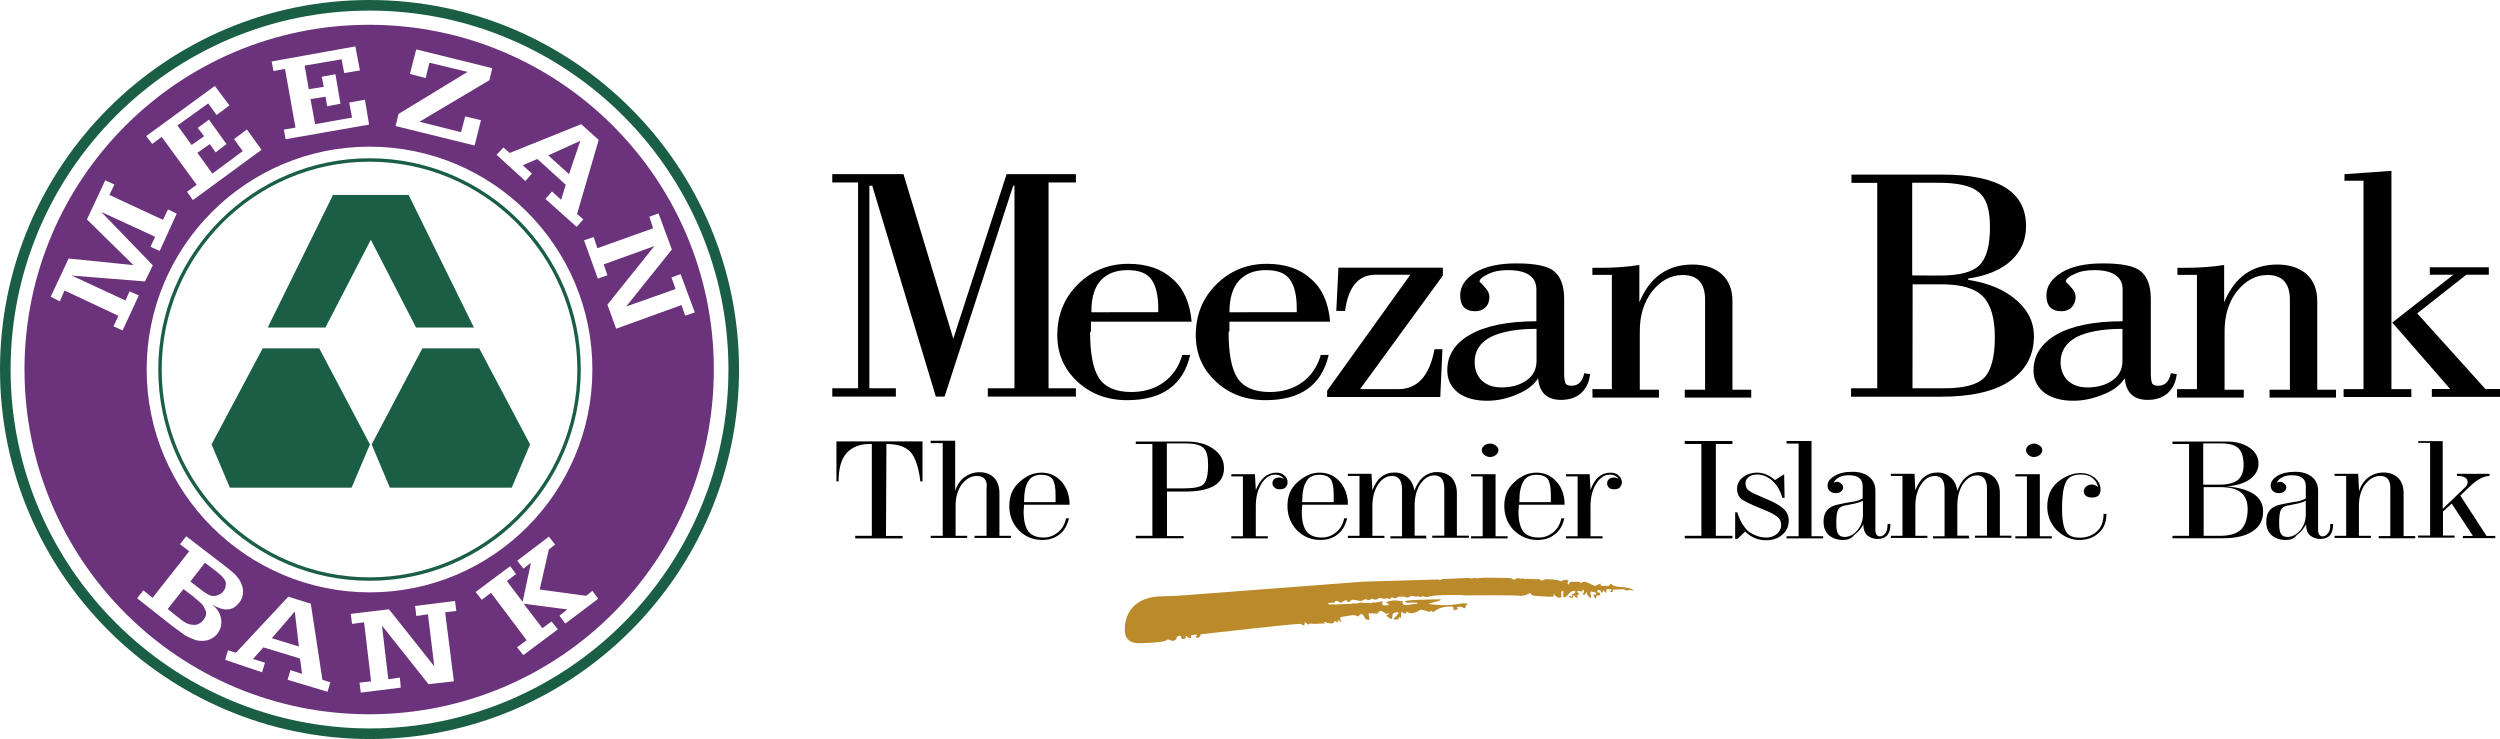
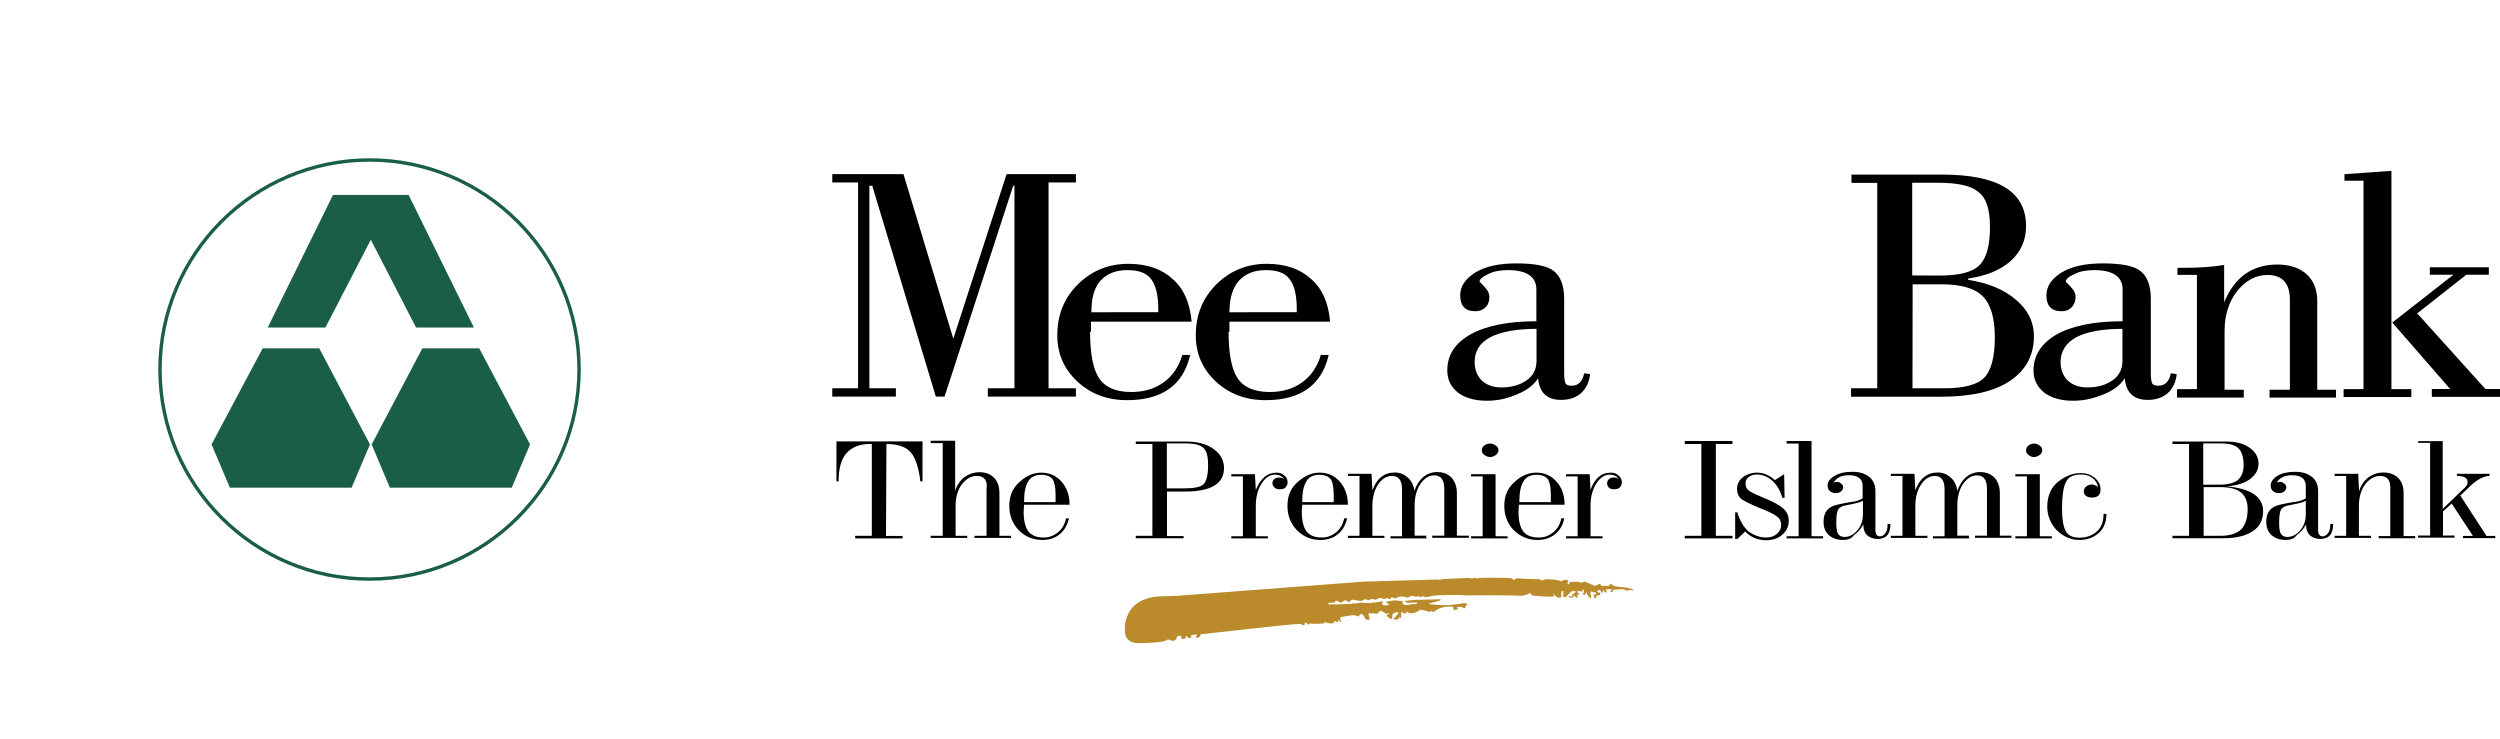
<svg xmlns="http://www.w3.org/2000/svg" version="1.1" id="Layer_1" x="0px" y="0px" viewBox="0 0 174.55 51.6" style="enable-background:new 0 0 174.55 51.6;" xml:space="preserve">
  <style type="text/css">
	.st0{fill:#EE3924;}
	.st1{fill:#3AB54E;}
	.st2{fill:#010202;}
	.st3{fill-rule:evenodd;clip-rule:evenodd;fill:#BB8A2A;}
	.st4{fill-rule:evenodd;clip-rule:evenodd;}
	.st5{fill-rule:evenodd;clip-rule:evenodd;fill:#6B337B;}
	.st6{fill:#1A5F45;}
	.st7{fill-rule:evenodd;clip-rule:evenodd;fill:#1A5F45;}
	.st8{fill:#F79B25;}
	.st9{fill:#14469B;}
	.st10{fill-rule:evenodd;clip-rule:evenodd;fill:#BF2A77;}
	.st11{fill:#939393;}
	.st12{fill-rule:evenodd;clip-rule:evenodd;fill:#9E1D64;}
	.st13{fill-rule:evenodd;clip-rule:evenodd;fill:#DD3A93;}
	.st14{fill:#BF2A77;}
</style>
  <g>
    <path class="st3" d="M102.59,40.35c0.12,0.06,0.12,0.06,0.32,0c0.17-0.03,0.03,0.09,0.46,0c0.17-0.03,1.63,0,1.83,0   c0.06,0,0.44,0,0.49,0.15l0.2-0.12c0.09,0,0.12,0,0.23,0c0.06,0.06,0.17,0,0.23,0c0.06,0.06,0.2,0.06,0.23,0.03   c0.44,0.03,0.78,0.03,0.9,0.03c0.17,0-0.03,0.09,0.15,0.09s0.15-0.09,0.35-0.09c0.2,0,0.7,0.03,0.87,0.09c0,0,0.23,0.12,0.23,0   l0.29-0.06l0.15,0.09c-0.06,0.12-0.15,0.17,0.03,0.26c-0.03-0.03,0.06-0.12,0.06-0.2h0.64l0.15,0.09c0.06-0.03,0.03-0.09,0.23-0.09   c0.17,0,0.46,0.2,0.73,0.29c0.06-0.03,0.2-0.09,0.38-0.17c0.03,0.06,0,0.15,0.09,0.17h0.49c0.06-0.03,0.06-0.12,0.17-0.17   c0.2,0.38,1.05,0.12,1.57,0.46c0.06,0.09-0.32-0.09-0.41,0.03c-0.06,0.06-0.17-0.09-0.35-0.09s-0.41,0.03-0.67,0.03   c-0.06,0,0.06,0.2-0.17,0.17c-0.12-0.09,0.15-0.12,0.03-0.2c-0.06-0.03-0.26,0.03-0.32,0c-0.06,0,0.03,0.23-0.03,0.23   c-0.2,0-0.09-0.17-0.17-0.15c-0.09,0-0.03,0.09-0.09,0.15c-0.17,0.06,0-0.2-0.29-0.17c-0.06,0-0.12,0.12,0,0.17   c0.23-0.03,0.15,0.2,0.06,0.2c-0.29-0.03-0.15,0.2-0.26,0.2c-0.15-0.03-0.03-0.15-0.15-0.23c0-0.09,0.12,0,0.2-0.03v-0.12   c-0.03,0-0.26-0.09-0.38-0.09c-0.06,0.12,0.06,0.35,0.03,0.49c-0.15-0.12-0.32-0.26-0.29-0.44c-0.15,0.03-0.03,0.2-0.26,0.17   c-0.15-0.03,0.2-0.17,0-0.35c-0.17-0.03,0,0.06-0.03,0.12c-0.12,0-0.23,0-0.29-0.03c0,0-0.09-0.06-0.09,0.06   c0,0.12,0.12,0.03,0.12,0.15c0,0.06-0.09,0.03-0.12,0.09c-0.03,0.06,0.09,0.2-0.06,0.17c-0.12-0.06-0.15-0.15-0.17-0.17   c-0.12,0,0.06,0.2-0.2,0.17c-0.09,0-0.12-0.03-0.17-0.09c-0.03-0.03,0-0.06,0.2,0c0.12,0,0-0.12,0.03-0.15   c0.09-0.03,0.17-0.06,0.23-0.12c-0.06-0.03,0.09-0.09-0.09-0.12c-0.32,0-0.44,0.44-0.67,0.46c-0.17-0.03-0.03-0.35-0.09-0.46   c-0.2-0.03-0.12,0.29-0.12,0.44c-0.15,0.06-0.23,0.06-0.29,0c-0.09-0.03-0.23-0.17-0.26-0.26c-0.03,0.03,0.03,0.2,0.03,0.2   c-0.17,0.06-0.55,0.03-1.31-0.03c-0.44-0.03-0.2-0.15-0.38-0.2c-0.03,0.06-0.41,0.2-0.58,0.2s-0.38-0.06-3.89-0.03   c-0.17,0-0.32-0.03-0.52-0.03c-1.31,0-1.48,0.03-1.8,0.06c-0.12,0-0.26,0.09-0.46,0.09c-0.09,0-0.12-0.06-0.23-0.06   c-0.03,0-0.12,0.06-0.15,0.06c-0.06,0-0.09-0.06-0.15-0.06c-0.06,0-0.09,0.03-0.15,0.03c-0.09,0-0.2-0.06-0.32-0.06   c-0.09,0-0.15,0.12-0.32,0.12s-0.06-0.06-0.23-0.06c-0.15,0-0.26,0-0.35,0c-0.06,0-0.15,0.12-0.23,0.12   c-0.03,0-0.23-0.09-0.29-0.06c-0.09,0.03,0,0.06-0.12,0.12l-0.17-0.09c-0.03,0.03-0.06,0.06-0.23,0.06s-0.06-0.06-0.26-0.06   c-0.17,0-0.17,0.12-0.35,0.12s0-0.06-0.2-0.06c-0.12,0-0.17,0.09-0.23,0.09c-0.12,0-0.23-0.09-0.29-0.06   c-0.06,0.03-0.12,0.09-0.29,0.12c-0.09,0-0.41-0.09-0.58-0.09c-0.09,0-0.2,0.17-0.23,0.17c-0.17,0-0.06-0.12-0.26-0.12   c-0.17,0-0.15,0.15-0.32,0.15s-0.12-0.12-0.32-0.12c-0.09,0-0.06,0.09-0.12,0.12c-0.06,0.03-0.38,0-0.44,0.03   c-0.03,0.03,0.06,0.06,0.03,0.09c0.03,0.03,0.23,0,0.44,0c0.03,0,0.03,0.03,0.06,0.03s0.09-0.03,0.12-0.03c0.09,0,0.17,0,0.2,0   l0.64-0.03h0.15l0.06-0.03h0.29c0,0,0.29-0.06,0.32-0.06c0,0,0.09,0.03,0.26,0.03c0.12,0,0.23,0,0.35,0c0,0,0.06,0.03,0.09,0.03   c0.03,0,0-0.03,0.03-0.06c0.15,0,0.29,0,0.44-0.03c0.23-0.06,0.35-0.06,0.35-0.03c-0.09,0.12-0.09,0.17,0,0.23   c0,0-0.03,0.03,0.17,0.03c0.17,0,0.2-0.03,0.26-0.06c-0.06-0.03-0.15-0.12-0.23-0.17c0.17-0.06,0.44-0.12,0.64-0.12   c0.17,0,0.38,0.06,0.55,0.06c-0.12,0.26,0.15,0.26,0.29,0.26c0.17,0,0.35-0.09,0.61-0.06c0.06-0.03,0.12-0.06,0.12-0.09   c-0.15-0.03-0.26-0.03-0.73,0c-0.03-0.06-0.09-0.03-0.17-0.12c0.26-0.06,0.55-0.06,0.84-0.09l1.36-0.03c0.35-0.03,0.41,0,0.23,0.09   c-0.17,0.06-0.41,0.12-0.58,0.15c-0.23,0.06-0.17,0.12,0.2,0.12c0.61,0.06,1.07,0.06,1.39,0c0.17,0,0.55-0.09,0.75-0.09   c0.17,0,0.15,0.06,0.23,0.06c-0.26,0.09-0.12,0.32-0.23,0.29c-0.12-0.06-0.26-0.09-0.29-0.12c-0.06,0.03-0.15,0.03-0.26,0.03   c0,0.03,0.09,0.12,0.09,0.17c-0.09,0-0.15,0-0.26,0.06c-0.12-0.06,0-0.26-0.17-0.26c-0.58,0-0.93,0.09-1.28,0.38   c-0.09,0-0.12-0.06-0.17-0.09l-0.15,0.09c-0.17-0.09-0.38-0.12-0.58-0.17c-0.06,0.03-0.35,0.26-0.67,0.26   c-0.17,0-0.26-0.09-0.29-0.12c-0.15,0,0.06,0.12-0.06,0.12c-0.29,0.06-0.23-0.17-0.32-0.09c-0.06,0.12,0.03,0.29-0.09,0.46   c-0.03-0.06-0.03-0.09-0.06-0.12c-0.06,0.03-0.03,0.12-0.06,0.17c-0.23,0.03-0.35,0.03-0.35-0.06c0.23-0.12,0.26-0.32,0.38-0.38   l-0.12-0.06c-0.55,0.09-0.2,0.29-0.41,0.49c-0.17-0.06-0.17-0.15-0.35-0.23c0-0.06,0.15-0.06,0.17-0.15v-0.06   c0,0-0.09,0.03-0.12,0.09c-0.12-0.06-0.46-0.32-0.52-0.2c-0.06,0.03-0.12,0.12-0.15,0.17c-0.09,0-0.17-0.03-0.58-0.03   c-0.12,0,0.12,0.49,0,0.46c-0.46,0-0.2-0.29-0.55-0.41c-0.06,0-0.12,0.06-0.2,0.17c-0.09,0-0.17-0.09-0.35-0.09   s-0.55,0.09-0.81,0.12c-0.26,0,0.03,0.41-0.03,0.38c-0.12-0.06-0.12-0.12-0.23-0.17c-0.06,0.03,0.03,0.12,0.03,0.17   c-0.09,0-0.2-0.06-0.26-0.09c-0.06,0.03-0.03,0.17-0.23,0.17c-0.17,0-0.41-0.06-0.46-0.12c-0.03,0.03-0.03,0.06-0.03,0.12   c-0.32,0-0.7,0.06-0.99,0l-0.17,0.09c-0.03-0.06-0.06-0.12-0.2-0.17c-0.06,0.03,0.06,0.2-0.12,0.2c-0.17,0-0.03-0.09-0.23-0.09   c-0.61,0-6.07,0.64-6.97,0.73c0,0,0.12,0.09-0.09,0.2c-0.09,0.09-0.26,0.03-0.2-0.06c0.15-0.09,0.06-0.15-0.09-0.12   c-0.49,0.06-0.15,0.2-0.26,0.23c-0.26,0.03-0.29-0.15-0.35-0.15c-0.09,0.09,0.15,0.2-0.26,0.23c-0.09-0.06-0.06-0.2-0.12-0.23   c-0.2,0-0.29,0.06-0.29,0.23c-0.09,0.06-0.09,0.12-0.26,0.12c-0.17,0-0.17-0.09-0.35-0.09c0,0-0.09,0.12-0.52,0.17   c-0.46,0.06-1.28,0.09-1.45,0.09c-1.05,0-1.02-0.75-1.02-1.02c0-0.73,0.38-2.26,2.7-2.26l0.96-0.03l13.01-0.99l5.17-0.15l0.17,0.03   l0.2-0.06L102.59,40.35z" />
    <path class="st4" d="M90.54,21.79v-0.23c0-0.96-0.17-1.63-0.49-2.06c-0.32-0.44-0.87-0.64-1.65-0.64c-0.81,0-1.42,0.23-1.89,0.73   c-0.44,0.49-0.67,1.22-0.67,2.21H90.54z M85.78,23.16c0,1.51,0.2,2.58,0.61,3.22c0.41,0.64,1.16,0.99,2.26,0.99   c0.9,0,1.65-0.23,2.26-0.67c0.64-0.46,1.07-1.1,1.31-1.92h0.55c-0.49,2.12-1.97,3.16-4.41,3.16c-1.39,0-2.55-0.44-3.48-1.31   s-1.39-1.95-1.39-3.22c0-1.39,0.46-2.58,1.42-3.54s2.15-1.45,3.54-1.45c1.28,0,2.32,0.35,3.08,1.05c0.78,0.67,1.22,1.65,1.34,2.99   h-7.03v0.7H85.78z" />
    <path class="st4" d="M103.81,27.98c-0.84,0-1.54-0.2-2.03-0.58c-0.49-0.41-0.73-0.9-0.73-1.54c0-1.05,0.52-1.89,1.6-2.5   c1.07-0.61,2.64-0.93,4.62-0.93V20.2c0-0.87-0.67-1.34-1.97-1.34c-0.58,0-1.05,0.09-1.42,0.29c-0.38,0.17-0.58,0.35-0.58,0.52   c0.17,0.15,0.32,0.32,0.46,0.49c0.15,0.17,0.23,0.38,0.23,0.58c0,0.29-0.09,0.55-0.29,0.73c-0.17,0.17-0.41,0.26-0.7,0.26   c-0.7,0-1.05-0.38-1.05-1.1c0-0.64,0.35-1.16,1.05-1.6c0.73-0.44,1.68-0.64,2.87-0.64c1.28,0,2.18,0.17,2.64,0.55   c0.46,0.38,0.7,1.02,0.7,1.95v5.17c0,0.32,0.03,0.55,0.09,0.7c0.06,0.12,0.2,0.17,0.44,0.17c0.46,0,0.75-0.29,0.87-0.87l0.41,0.06   c-0.06,0.55-0.26,0.99-0.64,1.34c-0.38,0.32-0.84,0.46-1.39,0.46c-0.96,0-1.51-0.49-1.6-1.51c-0.29,0.46-0.78,0.84-1.42,1.1   C105.26,27.83,104.56,27.98,103.81,27.98 M102.96,25.28c0,0.52,0.17,0.96,0.49,1.28c0.35,0.32,0.78,0.49,1.39,0.49   c0.7,0,1.28-0.17,1.74-0.49c0.46-0.32,0.7-0.78,0.7-1.36v-2.24c-1.39,0-2.47,0.2-3.22,0.58C103.31,23.94,102.96,24.52,102.96,25.28   " />
    <polygon class="st4" points="58.11,27.11 59.91,27.11 59.91,12.74 58.11,12.74 58.11,12.16 63.08,12.16 66.56,23.65 70.28,12.16    75.12,12.16 75.12,12.74 73.21,12.74 73.21,27.11 75.12,27.11 75.12,27.69 68.97,27.69 68.97,27.11 70.83,27.11 70.83,12.97    70.74,12.97 65.95,27.69 65.34,27.69 60.9,12.97 60.7,12.97 60.7,27.11 62.55,27.11 62.55,27.69 58.11,27.69  " />
    <path class="st4" d="M80.87,21.79v-0.23c0-0.96-0.17-1.63-0.49-2.06c-0.32-0.44-0.87-0.64-1.65-0.64c-0.81,0-1.42,0.23-1.89,0.73   c-0.44,0.49-0.64,1.22-0.64,2.21H80.87z M76.11,23.16c0,1.51,0.2,2.58,0.61,3.22s1.16,0.99,2.26,0.99c0.9,0,1.65-0.23,2.26-0.67   c0.64-0.46,1.07-1.1,1.31-1.92h0.55c-0.49,2.12-1.97,3.16-4.41,3.16c-1.39,0-2.55-0.44-3.48-1.31s-1.39-1.95-1.39-3.22   c0-1.39,0.46-2.58,1.42-3.54s2.15-1.45,3.54-1.45c1.28,0,2.32,0.35,3.08,1.05c0.78,0.67,1.22,1.65,1.34,2.99h-7.03v0.7H76.11z" />
-     <path class="st4" d="M92.66,27.28l5.81-8.1h-2.41c-1.22,0-1.92,0.84-2.15,2.53H93.3l0.15-3.02h7.29v0.55l-5.78,7.93h2.67   c1.34,0,2.18-0.93,2.53-2.79h0.55l-0.15,3.34h-7.9V27.28L92.66,27.28z" />
-     <path class="st4" d="M111.18,27.17h1.36v-7.98h-1.36v-0.49h0.46c1.02,0,1.95-0.06,2.82-0.2v2.61c0.73-1.77,1.97-2.64,3.72-2.64   c0.84,0,1.54,0.23,2.03,0.67c0.49,0.44,0.75,1.07,0.75,1.86v6.21h1.31v0.55h-4.64v-0.55h1.42v-6.27c0-1.16-0.52-1.74-1.57-1.74   c-0.81,0-1.51,0.38-2.12,1.13c-0.58,0.75-0.87,1.68-0.87,2.79v4.09h1.34v0.55h-4.64L111.18,27.17L111.18,27.17z" />
    <path class="st4" d="M129.27,27.11h1.8V12.77h-1.8v-0.58h6.33c3.92,0,5.86,1.19,5.86,3.6c0,0.96-0.35,1.77-1.05,2.41   c-0.7,0.64-1.68,1.05-2.99,1.25v0.09c1.45,0.23,2.55,0.7,3.37,1.42c0.81,0.7,1.22,1.54,1.22,2.5c0,1.34-0.55,2.38-1.68,3.14   c-1.13,0.75-2.73,1.1-4.85,1.1h-6.24v-0.58H129.27z M135.39,19.24c1.39,0,2.32-0.23,2.82-0.73s0.73-1.39,0.73-2.67   c0-1.22-0.26-2.03-0.81-2.44c-0.52-0.44-1.45-0.64-2.85-0.64h-1.77v6.47L135.39,19.24L135.39,19.24z M133.53,27.11h2.18   c1.39,0,2.32-0.23,2.82-0.73c0.49-0.49,0.75-1.45,0.75-2.82c0-1.36-0.29-2.32-0.84-2.87c-0.58-0.58-1.54-0.84-2.93-0.84h-1.97   L133.53,27.11L133.53,27.11z" />
    <path class="st4" d="M144.74,27.98c-0.84,0-1.54-0.2-2.03-0.58c-0.49-0.41-0.73-0.9-0.73-1.54c0-1.05,0.55-1.89,1.6-2.5   c1.07-0.61,2.64-0.93,4.62-0.93V20.2c0-0.87-0.67-1.34-1.97-1.34c-0.58,0-1.05,0.09-1.42,0.29c-0.38,0.17-0.58,0.35-0.58,0.52   c0.17,0.15,0.32,0.32,0.46,0.49c0.15,0.17,0.23,0.38,0.23,0.58c0,0.29-0.12,0.55-0.29,0.73c-0.17,0.17-0.41,0.26-0.7,0.26   c-0.7,0-1.05-0.38-1.05-1.1c0-0.64,0.35-1.16,1.05-1.6c0.73-0.44,1.68-0.64,2.9-0.64c1.28,0,2.18,0.17,2.64,0.55   c0.46,0.38,0.7,1.02,0.7,1.95v5.17c0,0.32,0.03,0.55,0.09,0.7c0.06,0.12,0.2,0.17,0.44,0.17c0.46,0,0.75-0.29,0.87-0.87l0.41,0.06   c-0.06,0.55-0.26,0.99-0.64,1.34c-0.38,0.32-0.84,0.46-1.39,0.46c-0.96,0-1.51-0.49-1.6-1.51c-0.29,0.46-0.78,0.84-1.42,1.1   C146.16,27.83,145.49,27.98,144.74,27.98 M143.87,25.28c0,0.52,0.17,0.96,0.49,1.28c0.35,0.32,0.78,0.49,1.39,0.49   c0.7,0,1.28-0.17,1.74-0.49c0.46-0.32,0.7-0.78,0.7-1.36v-2.24c-1.39,0-2.47,0.2-3.22,0.58C144.25,23.94,143.87,24.52,143.87,25.28   " />
    <path class="st4" d="M152.03,27.17h1.36v-7.98h-1.36v-0.49h0.44c1.02,0,1.97-0.06,2.82-0.2v2.61c0.73-1.77,1.97-2.64,3.72-2.64   c0.84,0,1.54,0.23,2.03,0.67c0.49,0.44,0.75,1.07,0.75,1.86v6.21h1.31v0.55h-4.64v-0.55h1.42v-6.27c0-1.16-0.52-1.74-1.57-1.74   c-0.81,0-1.51,0.38-2.12,1.13c-0.58,0.75-0.87,1.68-0.87,2.79v4.09h1.34v0.55H152v-0.58H152.03z" />
    <path class="st4" d="M165,12.62h-1.31v-0.46l3.28-0.23v15.24h1.39v0.55h-4.73v-0.55h1.39V12.62H165z M171.3,19.18h-1.65v-0.52h4.12   v0.52h-1.57l-3.43,2.7l4.76,5.28h1.02v0.55h-4.76v-0.55h1.28l-4.04-4.64L171.3,19.18z" />
    <path class="st4" d="M74.63,36.22c-0.12,0.46-0.32,0.84-0.67,1.1c-0.32,0.26-0.73,0.38-1.19,0.38c-0.64,0-1.19-0.23-1.63-0.67   c-0.44-0.46-0.67-1.02-0.67-1.71c0-0.7,0.23-1.25,0.73-1.68C71.67,33.2,72.19,33,72.71,33c0.55,0,1.02,0.2,1.39,0.61   s0.58,0.96,0.58,1.63H71.5l-0.03,0.49c0,0.64,0.12,1.07,0.32,1.36c0.23,0.29,0.58,0.44,1.07,0.44c0.38,0,0.7-0.12,0.99-0.35   c0.29-0.23,0.49-0.55,0.58-0.99h0.2V36.22z M73.7,35.06v-0.49c0-0.52-0.06-0.87-0.2-1.1c-0.15-0.2-0.41-0.32-0.81-0.32   s-0.73,0.15-0.9,0.46c-0.2,0.32-0.29,0.78-0.29,1.45H73.7z" />
    <path class="st4" d="M59.71,37.41h1.16V31H60.7c-0.7,0-1.22,0.23-1.6,0.64c-0.38,0.44-0.55,1.1-0.55,1.97H58.4v-2.79h6.01v2.79   h-0.15c-0.12-0.99-0.35-1.65-0.67-2.03C63.25,31.2,62.7,31,61.89,31l-0.03,6.42h1.16v0.17h-3.31V37.41z" />
    <path class="st4" d="M68.21,33.23c-0.41,0-0.75,0.2-1.05,0.58c-0.29,0.38-0.44,0.9-0.44,1.51v2.09h0.81v0.15h-2.55v-0.15h0.84   v-6.47h-0.84v-0.17h1.71v3.51c0.12-0.41,0.35-0.73,0.64-0.96c0.32-0.23,0.67-0.35,1.05-0.35c0.44,0,0.75,0.12,1.02,0.38   c0.26,0.26,0.38,0.64,0.38,1.1v2.96h0.81v0.15h-2.55v-0.15h0.84v-3.28C68.97,33.55,68.71,33.23,68.21,33.23" />
    <path class="st4" d="M82.64,37.41v0.17H79.3v-0.17h1.16V31H79.3v-0.17h3.54c0.78,0,1.42,0.17,1.89,0.52   c0.49,0.35,0.73,0.78,0.73,1.34c0,1.07-0.9,1.63-2.7,1.63h-1.28v3.11H82.64z M82.61,34.1c0.75,0,1.22-0.09,1.42-0.29   c0.2-0.2,0.32-0.64,0.32-1.34c0-0.55-0.09-0.96-0.29-1.16c-0.2-0.23-0.61-0.35-1.28-0.35h-1.31v3.14H82.61z" />
    <path class="st4" d="M94.05,36.22c-0.12,0.46-0.32,0.84-0.67,1.1c-0.32,0.26-0.73,0.38-1.19,0.38c-0.64,0-1.19-0.23-1.63-0.67   c-0.44-0.46-0.67-1.02-0.67-1.71c0-0.7,0.23-1.25,0.73-1.68C91.12,33.2,91.61,33,92.14,33c0.55,0,1.02,0.2,1.39,0.61   s0.58,0.96,0.58,1.63h-3.19l-0.03,0.49c0,0.64,0.12,1.07,0.32,1.36c0.23,0.29,0.58,0.44,1.07,0.44c0.38,0,0.7-0.12,0.99-0.35   c0.29-0.23,0.49-0.55,0.58-0.99h0.2V36.22z M93.12,35.06v-0.49c0-0.52-0.06-0.87-0.2-1.1c-0.15-0.2-0.41-0.32-0.81-0.32   s-0.73,0.15-0.9,0.46c-0.2,0.32-0.29,0.78-0.29,1.45H93.12z" />
    <path class="st4" d="M105.26,37.44v0.15h-2.55v-0.15h0.81v-4.18h-0.81v-0.15h1.71v4.33H105.26z M104.04,30.97   c0.17,0,0.29,0.06,0.41,0.15c0.12,0.09,0.17,0.17,0.17,0.32c0,0.12-0.06,0.23-0.17,0.32c-0.12,0.09-0.26,0.15-0.41,0.15   c-0.15,0-0.29-0.06-0.41-0.15c-0.12-0.09-0.17-0.2-0.17-0.32c0-0.15,0.06-0.23,0.15-0.32C103.72,31.03,103.86,30.97,104.04,30.97" />
    <path class="st4" d="M109.21,36.22c-0.09,0.46-0.32,0.84-0.67,1.1c-0.32,0.26-0.73,0.38-1.19,0.38c-0.64,0-1.19-0.23-1.65-0.67   c-0.44-0.46-0.67-1.02-0.67-1.71c0-0.7,0.23-1.25,0.73-1.68c0.46-0.44,0.99-0.64,1.51-0.64c0.55,0,1.02,0.2,1.39,0.61   c0.38,0.41,0.58,0.96,0.58,1.63h-3.19l-0.03,0.49c0,0.64,0.12,1.07,0.32,1.36c0.23,0.29,0.58,0.44,1.1,0.44   c0.38,0,0.7-0.12,0.99-0.35c0.29-0.23,0.49-0.55,0.58-0.99h0.2V36.22z M108.28,35.06v-0.49c0-0.52-0.06-0.87-0.2-1.1   c-0.15-0.2-0.41-0.32-0.81-0.32c-0.41,0-0.73,0.15-0.9,0.46c-0.2,0.32-0.29,0.78-0.29,1.45H108.28z" />
    <path class="st4" d="M89.12,33c0.23,0,0.41,0.06,0.55,0.2c0.17,0.12,0.23,0.29,0.23,0.49c0,0.15-0.06,0.23-0.15,0.35   c-0.09,0.09-0.23,0.12-0.41,0.12c-0.15,0-0.26-0.03-0.35-0.12c-0.09-0.09-0.15-0.17-0.15-0.29c0-0.12,0.03-0.2,0.12-0.29   c0.09-0.09,0.2-0.12,0.35-0.12c0.12,0,0.23,0.03,0.35,0.12c-0.12-0.2-0.35-0.32-0.64-0.32c-0.35,0-0.67,0.2-0.93,0.61   s-0.41,0.93-0.41,1.57v2.12h0.84v0.15h-2.55v-0.15h0.81v-4.18h-0.81v-0.15h1.65l0.06,1.1C88.01,33.41,88.48,33,89.12,33" />
    <path class="st4" d="M99.63,37.59h-2.55v-0.15h0.81v-3.28c0-0.61-0.23-0.93-0.7-0.93c-0.38,0-0.7,0.2-0.96,0.58   c-0.26,0.38-0.41,0.9-0.41,1.51v2.09h0.84v0.15h-2.55v-0.15h0.81v-4.18h-0.81v-0.15h1.65l0.06,1.16c0.15-0.41,0.35-0.73,0.61-0.93   c0.29-0.23,0.58-0.32,0.96-0.32c0.35,0,0.64,0.12,0.9,0.35c0.26,0.23,0.41,0.55,0.46,0.93c0.15-0.41,0.35-0.73,0.61-0.96   c0.29-0.23,0.61-0.35,0.96-0.35c0.44,0,0.75,0.12,1.02,0.38c0.23,0.26,0.38,0.61,0.38,1.1v2.96h0.84v0.15H100v-0.15h0.84v-3.28   c0-0.61-0.23-0.93-0.7-0.93c-0.38,0-0.67,0.2-0.96,0.58c-0.26,0.38-0.41,0.9-0.41,1.54v2.09h0.81v0.17H99.63z" />
    <path class="st4" d="M112.46,33c0.23,0,0.41,0.06,0.55,0.2c0.15,0.12,0.23,0.29,0.23,0.49c0,0.15-0.06,0.23-0.15,0.35   c-0.09,0.09-0.23,0.12-0.41,0.12c-0.15,0-0.26-0.03-0.35-0.12c-0.09-0.09-0.12-0.17-0.12-0.29c0-0.12,0.03-0.2,0.12-0.29   c0.09-0.09,0.2-0.12,0.35-0.12c0.12,0,0.26,0.03,0.35,0.12c-0.12-0.2-0.35-0.32-0.64-0.32c-0.35,0-0.67,0.2-0.93,0.61   s-0.41,0.93-0.41,1.57v2.12h0.84v0.15h-2.55v-0.15h0.81v-4.18h-0.81v-0.15h1.65l0.06,1.1C111.33,33.41,111.79,33,112.46,33" />
    <path class="st4" d="M128.71,35.32c-0.2,0.06-0.35,0.17-0.41,0.35s-0.09,0.46-0.09,0.84c0,0.35,0.03,0.61,0.12,0.75   c0.09,0.15,0.23,0.23,0.46,0.23c0.32,0,0.61-0.15,0.87-0.44c0.26-0.29,0.41-0.67,0.41-1.13v-0.96c-0.15,0.09-0.35,0.15-0.58,0.2   C129.24,35.21,128.98,35.26,128.71,35.32 M128.69,37.7c-0.44,0-0.75-0.12-1.02-0.35c-0.23-0.23-0.35-0.52-0.35-0.93   c0-0.67,0.32-1.05,0.99-1.19c0.67-0.15,1.07-0.2,1.22-0.23c0.15-0.03,0.32-0.09,0.52-0.2v-0.87c0-0.49-0.32-0.75-0.96-0.75   c-0.52,0-0.87,0.17-1.07,0.52c0.09-0.03,0.15-0.06,0.2-0.06c0.12,0,0.23,0.03,0.32,0.12c0.09,0.06,0.15,0.15,0.15,0.26   c0,0.12-0.06,0.23-0.15,0.29c-0.09,0.09-0.23,0.12-0.41,0.12c-0.15,0-0.26-0.06-0.38-0.15c-0.09-0.09-0.15-0.2-0.15-0.38   c0-0.26,0.17-0.49,0.49-0.67c0.32-0.2,0.73-0.29,1.25-0.29c0.49,0,0.87,0.12,1.16,0.35c0.29,0.23,0.44,0.55,0.44,0.99v2.73   c0,0.29,0.12,0.44,0.32,0.44c0.15,0,0.29-0.09,0.38-0.23c0.12-0.15,0.15-0.35,0.15-0.64h0.2c0,0.7-0.29,1.05-0.9,1.05   c-0.29,0-0.52-0.09-0.73-0.26c-0.17-0.17-0.26-0.41-0.26-0.7V36.6c-0.17,0.35-0.41,0.58-0.64,0.75   C129.27,37.62,128.98,37.7,128.69,37.7" />
    <path class="st4" d="M143.26,37.44v0.15h-2.55v-0.15h0.81v-4.18h-0.81v-0.15h1.71v4.33H143.26z M142.01,30.97   c0.17,0,0.29,0.06,0.41,0.15c0.12,0.09,0.17,0.17,0.17,0.32c0,0.12-0.06,0.23-0.17,0.32c-0.12,0.09-0.26,0.15-0.41,0.15   s-0.29-0.06-0.38-0.15c-0.12-0.09-0.17-0.2-0.17-0.32c0-0.15,0.06-0.23,0.15-0.32C141.72,31.03,141.87,30.97,142.01,30.97" />
    <polygon class="st4" points="120.96,37.41 120.96,37.59 117.63,37.59 117.63,37.41 118.79,37.41 118.79,31 117.63,31 117.63,30.79    120.96,30.79 120.96,31 119.8,31 119.8,37.41  " />
    <path class="st4" d="M123.32,37.53c0.32,0,0.55-0.09,0.75-0.26c0.2-0.17,0.29-0.38,0.29-0.61c0-0.29-0.12-0.49-0.35-0.64   c-0.23-0.17-0.64-0.35-1.22-0.58c-0.58-0.23-0.96-0.44-1.19-0.58c-0.2-0.17-0.32-0.41-0.32-0.73c0-0.32,0.15-0.61,0.41-0.81   c0.26-0.2,0.61-0.32,0.99-0.32c0.44,0,0.84,0.17,1.25,0.52l0.64-0.41l0.03,1.65h-0.15c-0.15-0.49-0.38-0.9-0.7-1.19   c-0.32-0.29-0.7-0.44-1.07-0.44c-0.23,0-0.44,0.06-0.58,0.17c-0.15,0.12-0.23,0.26-0.23,0.44c0,0.23,0.09,0.44,0.29,0.55   c0.17,0.12,0.55,0.29,1.1,0.52s0.96,0.44,1.22,0.67c0.26,0.23,0.41,0.49,0.41,0.87c0,0.41-0.15,0.73-0.46,0.99   c-0.29,0.26-0.67,0.38-1.13,0.38c-0.55,0-1.05-0.2-1.45-0.61l-0.55,0.52h-0.15v-1.86h0.15c0.17,0.58,0.44,1.02,0.78,1.34   C122.47,37.38,122.88,37.53,123.32,37.53" />
    <polygon class="st4" points="124.74,30.97 124.74,30.79 126.48,30.79 126.48,37.44 127.29,37.44 127.29,37.59 124.74,37.59    124.74,37.44 125.58,37.44 125.58,30.97  " />
    <path class="st4" d="M137.51,37.59h-2.55v-0.15h0.81v-3.28c0-0.61-0.23-0.93-0.67-0.93c-0.38,0-0.7,0.2-0.96,0.58   c-0.26,0.38-0.41,0.9-0.41,1.51v2.09h0.84v0.15h-2.55v-0.15h0.81v-4.18h-0.81v-0.15h1.65l0.06,1.16c0.15-0.41,0.35-0.73,0.61-0.93   c0.29-0.23,0.58-0.32,0.96-0.32c0.35,0,0.64,0.12,0.9,0.35c0.26,0.23,0.41,0.55,0.46,0.93c0.15-0.41,0.35-0.73,0.61-0.96   c0.29-0.23,0.61-0.35,0.96-0.35c0.44,0,0.75,0.12,1.02,0.38c0.23,0.26,0.38,0.61,0.38,1.1v2.96h0.81v0.15h-2.55v-0.15h0.84v-3.28   c0-0.61-0.23-0.93-0.7-0.93c-0.38,0-0.67,0.2-0.96,0.58c-0.26,0.38-0.41,0.9-0.41,1.54v2.09h0.81v0.17H137.51z" />
    <path class="st4" d="M145.18,37.7c-0.58,0-1.1-0.23-1.57-0.67c-0.44-0.46-0.67-1.02-0.67-1.65c0-0.75,0.26-1.34,0.75-1.74   c0.52-0.41,1.05-0.61,1.57-0.61c0.41,0,0.73,0.12,0.99,0.32c0.26,0.23,0.41,0.49,0.41,0.81c0,0.41-0.2,0.58-0.61,0.58   c-0.17,0-0.29-0.03-0.41-0.12s-0.15-0.2-0.15-0.32c0-0.12,0.06-0.23,0.15-0.32c0.12-0.09,0.23-0.15,0.41-0.15   c0.15,0,0.29,0.06,0.44,0.17c-0.06-0.26-0.2-0.49-0.41-0.64c-0.2-0.15-0.46-0.23-0.78-0.23c-0.55,0-0.9,0.17-1.07,0.55   c-0.17,0.35-0.26,0.99-0.26,1.86c0,0.7,0.09,1.22,0.26,1.54c0.17,0.32,0.49,0.46,0.99,0.46c0.46,0,0.87-0.15,1.19-0.44   c0.32-0.29,0.46-0.7,0.46-1.22h0.2c0,0.55-0.17,1.02-0.55,1.34C146.19,37.53,145.73,37.7,145.18,37.7" />
    <path class="st4" d="M151.68,37.41h1.16V31h-1.16v-0.17h3.83c0.64,0,1.16,0.15,1.57,0.44s0.61,0.67,0.61,1.1s-0.2,0.78-0.58,1.07   s-0.93,0.46-1.63,0.52c1.68,0.15,2.53,0.73,2.53,1.74c0,0.61-0.23,1.07-0.73,1.39c-0.46,0.32-1.16,0.49-2.06,0.49h-3.54V37.41z    M153.83,33.84h1.16c0.55,0,0.99-0.12,1.25-0.32c0.26-0.23,0.41-0.58,0.41-1.05c0-0.52-0.12-0.93-0.35-1.16   c-0.23-0.23-0.64-0.35-1.22-0.35h-1.25L153.83,33.84L153.83,33.84z M155.02,37.41c0.67,0,1.13-0.15,1.45-0.44   c0.29-0.29,0.46-0.78,0.46-1.42c0-0.52-0.15-0.9-0.46-1.16s-0.81-0.38-1.48-0.38h-1.13v3.4L155.02,37.41L155.02,37.41z" />
    <path class="st4" d="M159.63,35.32c-0.2,0.06-0.35,0.17-0.41,0.35c-0.06,0.17-0.09,0.46-0.09,0.84c0,0.35,0.03,0.61,0.12,0.75   c0.09,0.15,0.23,0.23,0.46,0.23c0.32,0,0.61-0.15,0.87-0.44c0.26-0.29,0.41-0.67,0.41-1.13v-0.96c-0.15,0.09-0.35,0.15-0.58,0.2   C160.16,35.21,159.92,35.26,159.63,35.32 M159.6,37.7c-0.44,0-0.75-0.12-1.02-0.35c-0.23-0.23-0.35-0.52-0.35-0.93   c0-0.67,0.32-1.05,0.99-1.19c0.67-0.15,1.07-0.2,1.25-0.23c0.15-0.03,0.32-0.09,0.52-0.2v-0.87c0-0.49-0.32-0.75-0.96-0.75   c-0.52,0-0.87,0.17-1.07,0.52c0.09-0.03,0.15-0.06,0.2-0.06c0.12,0,0.23,0.03,0.32,0.12c0.09,0.06,0.15,0.15,0.15,0.26   c0,0.12-0.06,0.23-0.15,0.29c-0.09,0.09-0.23,0.12-0.41,0.12c-0.15,0-0.26-0.06-0.38-0.15c-0.09-0.09-0.15-0.2-0.15-0.38   c0-0.26,0.17-0.49,0.46-0.67c0.32-0.2,0.75-0.29,1.25-0.29c0.49,0,0.87,0.12,1.16,0.35c0.29,0.23,0.44,0.55,0.44,0.99v2.73   c0,0.29,0.12,0.44,0.32,0.44c0.15,0,0.26-0.09,0.38-0.23c0.12-0.15,0.15-0.35,0.15-0.64h0.2c0,0.7-0.29,1.05-0.9,1.05   c-0.29,0-0.52-0.09-0.73-0.26c-0.17-0.17-0.26-0.41-0.26-0.7V36.6c-0.17,0.35-0.41,0.58-0.64,0.75   C160.18,37.62,159.92,37.7,159.6,37.7" />
    <path class="st4" d="M166.19,33.23c-0.41,0-0.75,0.2-1.05,0.58c-0.29,0.38-0.44,0.9-0.44,1.51v2.09h0.84v0.15H163v-0.15h0.81v-4.18   H163v-0.15h1.65l0.06,1.22c0.12-0.41,0.35-0.73,0.64-0.96c0.32-0.23,0.67-0.35,1.07-0.35s0.75,0.12,1.02,0.38s0.38,0.64,0.38,1.1   v2.96h0.81v0.15h-2.55v-0.15h0.81v-3.28C166.92,33.55,166.69,33.23,166.19,33.23" />
    <path class="st4" d="M168.84,30.97v-0.17h1.71v4.73l1.57-1.51c0.12-0.12,0.17-0.23,0.17-0.35c0-0.29-0.23-0.44-0.73-0.44   l-0.03-0.15h2.29v0.15c-0.38,0-0.84,0.23-1.34,0.7l-0.7,0.67l1.83,2.82h0.61v0.15h-2.26v-0.15h0.7l-1.48-2.26l-0.61,0.55v1.68h0.81   v0.15h-2.55v-0.15h0.84v-6.47h-0.84V30.97z" />
-     <path class="st5" d="M38.28,10.85l1.45,1.31l0.78-2.32L38.28,10.85z M38.28,10.85l1.45,1.31l0.78-2.32L38.28,10.85z M38.28,10.85   l1.45,1.31l0.78-2.32L38.28,10.85z M38.28,10.85l1.45,1.31l0.78-2.32L38.28,10.85z M14.33,42.58c-0.09-0.23-0.2-0.38-0.29-0.46   c-0.09-0.09-0.23-0.2-0.41-0.35l-0.09-0.09l-0.73-0.55l-1.1,1.39l0.76,0.61c0.23,0.2,0.44,0.32,0.55,0.38   c0.15,0.06,0.26,0.11,0.44,0.11c0.15,0.03,0.29,0,0.41-0.06c0.12-0.06,0.23-0.14,0.32-0.26C14.39,43.05,14.45,42.81,14.33,42.58z    M15.67,40.46c-0.09-0.11-0.18-0.23-0.29-0.32c-0.12-0.11-0.23-0.2-0.35-0.29l-0.26-0.2l-0.46-0.35l-1.02,1.31l0.64,0.49   c0.2,0.17,0.38,0.29,0.52,0.37c0.15,0.09,0.29,0.15,0.41,0.15c0.15,0,0.26-0.03,0.41-0.09c0.15-0.06,0.23-0.11,0.32-0.23   c0.12-0.15,0.18-0.29,0.18-0.44C15.79,40.72,15.76,40.58,15.67,40.46z M20.58,42.7l-1.6,1.86l1.89,0.58L20.58,42.7z M38.28,10.85   l1.45,1.31l0.78-2.32L38.28,10.85z M20.58,42.7l-1.6,1.86l1.89,0.58L20.58,42.7z M15.67,40.46c-0.09-0.11-0.18-0.23-0.29-0.32   c-0.12-0.11-0.23-0.2-0.35-0.29l-0.26-0.2l-0.46-0.35l-1.02,1.31l0.64,0.49c0.2,0.17,0.38,0.29,0.52,0.37   c0.15,0.09,0.29,0.15,0.41,0.15c0.15,0,0.26-0.03,0.41-0.09c0.15-0.06,0.23-0.11,0.32-0.23c0.12-0.15,0.18-0.29,0.18-0.44   C15.79,40.72,15.76,40.58,15.67,40.46z M14.33,42.58c-0.09-0.23-0.2-0.38-0.29-0.46c-0.09-0.09-0.23-0.2-0.41-0.35l-0.09-0.09   l-0.73-0.55l-1.1,1.39l0.76,0.61c0.23,0.2,0.44,0.32,0.55,0.38c0.15,0.06,0.26,0.11,0.44,0.11c0.15,0.03,0.29,0,0.41-0.06   c0.12-0.06,0.23-0.14,0.32-0.26C14.39,43.05,14.45,42.81,14.33,42.58z M38.28,10.85l1.45,1.31l0.78-2.32L38.28,10.85z M14.33,42.58   c-0.09-0.23-0.2-0.38-0.29-0.46c-0.09-0.09-0.23-0.2-0.41-0.35l-0.09-0.09l-0.73-0.55l-1.1,1.39l0.76,0.61   c0.23,0.2,0.44,0.32,0.55,0.38c0.15,0.06,0.26,0.11,0.44,0.11c0.15,0.03,0.29,0,0.41-0.06c0.12-0.06,0.23-0.14,0.32-0.26   C14.39,43.05,14.45,42.81,14.33,42.58z M15.67,40.46c-0.09-0.11-0.18-0.23-0.29-0.32c-0.12-0.11-0.23-0.2-0.35-0.29l-0.26-0.2   l-0.46-0.35l-1.02,1.31l0.64,0.49c0.2,0.17,0.38,0.29,0.52,0.37c0.15,0.09,0.29,0.15,0.41,0.15c0.15,0,0.26-0.03,0.41-0.09   c0.15-0.06,0.23-0.11,0.32-0.23c0.12-0.15,0.18-0.29,0.18-0.44C15.79,40.72,15.76,40.58,15.67,40.46z M20.58,42.7l-1.6,1.86   l1.89,0.58L20.58,42.7z M38.28,10.85l1.45,1.31l0.78-2.32L38.28,10.85z M20.58,42.7l-1.6,1.86l1.89,0.58L20.58,42.7z M15.67,40.46   c-0.09-0.11-0.18-0.23-0.29-0.32c-0.12-0.11-0.23-0.2-0.35-0.29l-0.26-0.2l-0.46-0.35l-1.02,1.31l0.64,0.49   c0.2,0.17,0.38,0.29,0.52,0.37c0.15,0.09,0.29,0.15,0.41,0.15c0.15,0,0.26-0.03,0.41-0.09c0.15-0.06,0.23-0.11,0.32-0.23   c0.12-0.15,0.18-0.29,0.18-0.44C15.79,40.72,15.76,40.58,15.67,40.46z M14.33,42.58c-0.09-0.23-0.2-0.38-0.29-0.46   c-0.09-0.09-0.23-0.2-0.41-0.35l-0.09-0.09l-0.73-0.55l-1.1,1.39l0.76,0.61c0.23,0.2,0.44,0.32,0.55,0.38   c0.15,0.06,0.26,0.11,0.44,0.11c0.15,0.03,0.29,0,0.41-0.06c0.12-0.06,0.23-0.14,0.32-0.26C14.39,43.05,14.45,42.81,14.33,42.58z    M38.28,10.85l1.45,1.31l0.78-2.32L38.28,10.85z M14.33,42.58c-0.09-0.23-0.2-0.38-0.29-0.46c-0.09-0.09-0.23-0.2-0.41-0.35   l-0.09-0.09l-0.73-0.55l-1.1,1.39l0.76,0.61c0.23,0.2,0.44,0.32,0.55,0.38c0.15,0.06,0.26,0.11,0.44,0.11   c0.15,0.03,0.29,0,0.41-0.06c0.12-0.06,0.23-0.14,0.32-0.26C14.39,43.05,14.45,42.81,14.33,42.58z M15.67,40.46   c-0.09-0.11-0.18-0.23-0.29-0.32c-0.12-0.11-0.23-0.2-0.35-0.29l-0.26-0.2l-0.46-0.35l-1.02,1.31l0.64,0.49   c0.2,0.17,0.38,0.29,0.52,0.37c0.15,0.09,0.29,0.15,0.41,0.15c0.15,0,0.26-0.03,0.41-0.09c0.15-0.06,0.23-0.11,0.32-0.23   c0.12-0.15,0.18-0.29,0.18-0.44C15.79,40.72,15.76,40.58,15.67,40.46z M20.58,42.7l-1.6,1.86l1.89,0.58L20.58,42.7z M38.28,10.85   l1.45,1.31l0.78-2.32L38.28,10.85z M20.58,42.7l-1.6,1.86l1.89,0.58L20.58,42.7z M15.67,40.46c-0.09-0.11-0.18-0.23-0.29-0.32   c-0.12-0.11-0.23-0.2-0.35-0.29l-0.26-0.2l-0.46-0.35l-1.02,1.31l0.64,0.49c0.2,0.17,0.38,0.29,0.52,0.37   c0.15,0.09,0.29,0.15,0.41,0.15c0.15,0,0.26-0.03,0.41-0.09c0.15-0.06,0.23-0.11,0.32-0.23c0.12-0.15,0.18-0.29,0.18-0.44   C15.79,40.72,15.76,40.58,15.67,40.46z M14.33,42.58c-0.09-0.23-0.2-0.38-0.29-0.46c-0.09-0.09-0.23-0.2-0.41-0.35l-0.09-0.09   l-0.73-0.55l-1.1,1.39l0.76,0.61c0.23,0.2,0.44,0.32,0.55,0.38c0.15,0.06,0.26,0.11,0.44,0.11c0.15,0.03,0.29,0,0.41-0.06   c0.12-0.06,0.23-0.14,0.32-0.26C14.39,43.05,14.45,42.81,14.33,42.58z M38.28,10.85l1.45,1.31l0.78-2.32L38.28,10.85z M14.33,42.58   c-0.09-0.23-0.2-0.38-0.29-0.46c-0.09-0.09-0.23-0.2-0.41-0.35l-0.09-0.09l-0.73-0.55l-1.1,1.39l0.76,0.61   c0.23,0.2,0.44,0.32,0.55,0.38c0.15,0.06,0.26,0.11,0.44,0.11c0.15,0.03,0.29,0,0.41-0.06c0.12-0.06,0.23-0.14,0.32-0.26   C14.39,43.05,14.45,42.81,14.33,42.58z M15.67,40.46c-0.09-0.11-0.18-0.23-0.29-0.32c-0.12-0.11-0.23-0.2-0.35-0.29l-0.26-0.2   l-0.46-0.35l-1.02,1.31l0.64,0.49c0.2,0.17,0.38,0.29,0.52,0.37c0.15,0.09,0.29,0.15,0.41,0.15c0.15,0,0.26-0.03,0.41-0.09   c0.15-0.06,0.23-0.11,0.32-0.23c0.12-0.15,0.18-0.29,0.18-0.44C15.79,40.72,15.76,40.58,15.67,40.46z M20.58,42.7l-1.6,1.86   l1.89,0.58L20.58,42.7z M38.28,10.85l1.45,1.31l0.78-2.32L38.28,10.85z M20.58,42.7l-1.6,1.86l1.89,0.58L20.58,42.7z M15.67,40.46   c-0.09-0.11-0.18-0.23-0.29-0.32c-0.12-0.11-0.23-0.2-0.35-0.29l-0.26-0.2l-0.46-0.35l-1.02,1.31l0.64,0.49   c0.2,0.17,0.38,0.29,0.52,0.37c0.15,0.09,0.29,0.15,0.41,0.15c0.15,0,0.26-0.03,0.41-0.09c0.15-0.06,0.23-0.11,0.32-0.23   c0.12-0.15,0.18-0.29,0.18-0.44C15.79,40.72,15.76,40.58,15.67,40.46z M14.04,42.12c-0.09-0.09-0.23-0.2-0.41-0.35l-0.09-0.09   l-0.73-0.55l-1.1,1.39l0.76,0.61c0.23,0.2,0.44,0.32,0.55,0.38c0.15,0.06,0.26,0.11,0.44,0.11c0.15,0.03,0.29,0,0.41-0.06   c0.12-0.06,0.23-0.14,0.32-0.26c0.2-0.26,0.26-0.49,0.15-0.73C14.25,42.35,14.13,42.2,14.04,42.12z M38.28,10.85l1.45,1.31   l0.78-2.32L38.28,10.85z M25.77,1.73C12.48,1.73,1.71,12.5,1.71,25.8s10.77,24.07,24.07,24.07S49.84,39.1,49.84,25.8   S39.07,1.73,25.77,1.73z M35.15,10.3l0.44,0.38l4.99-2.01l1.22,1.1l-1.51,5.17l0.44,0.38l-0.47,0.52l-2.18-1.95l0.46-0.52   l0.64,0.58l0.32-1.05l-1.98-1.8l-1.02,0.44l0.64,0.58l-0.46,0.52l-2.01-1.83L35.15,10.3z M27.83,7.95l4.82-2.93l-2.67-0.64   l-0.26,1.07l-1.1-0.29l0.44-1.71l5.31,1.31l-0.2,0.84l-4.88,2.9l2.9,0.73l0.29-1.1l1.1,0.26l-0.44,1.77l-5.52-1.36L27.83,7.95z    M25.8,10.24c8.59,0,15.56,6.97,15.56,15.56c0,8.59-6.97,15.56-15.56,15.56c-8.59-0.03-15.56-6.97-15.56-15.56   C10.24,17.21,17.21,10.24,25.8,10.24z M24.81,3.24l0.32,1.68l-1.1,0.18l-0.18-0.96l-2.58,0.44l0.29,1.65l1.05-0.17l-0.15-0.7   l0.96-0.18l0.35,2.06l-0.93,0.18l-0.11-0.67l-1.05,0.17L22,8.67l2.58-0.46l-0.2-1.05l1.1-0.2l0.29,1.74l-5.83,1.02l-0.12-0.67   l0.81-0.14l-0.73-4.1l-0.81,0.15l-0.12-0.67L24.81,3.24z M15,6l1.02,1.36l-0.9,0.67l-0.58-0.81l-2.15,1.54l0.99,1.36l0.87-0.61   l-0.44-0.58l0.78-0.58l1.22,1.71l-0.75,0.58l-0.41-0.58l-0.87,0.61l1.05,1.45l2.12-1.57l-0.61-0.84l0.9-0.67l1.02,1.42l-4.79,3.51   l-0.41-0.58l0.67-0.49l-2.44-3.34l-0.67,0.49l-0.41-0.55L15,6z M8.56,23.07l-0.64-0.29l0.35-0.73l-3.77-1.77l-0.32,0.76l-0.64-0.32   l1.25-2.67l4.53,0.46l-3.25-3.19l1.28-2.73l0.64,0.29l-0.35,0.73l3.74,1.74l0.35-0.73l0.61,0.29l-1.19,2.61l-0.64-0.29l0.32-0.7   L7.07,14.8l3.6,3.72l-0.55,1.13l-5.11-0.41l3.75,1.74l0.29-0.64l0.64,0.29L8.56,23.07z M15.17,44.26c-0.17,0.2-0.38,0.35-0.67,0.44   c-0.26,0.06-0.55,0.06-0.81,0c-0.26-0.09-0.52-0.2-0.78-0.35c-0.23-0.17-0.52-0.38-0.84-0.61l-2.5-1.97l0.44-0.55l0.64,0.52   l2.56-3.25l-0.64-0.49L13,37.44l2.84,2.18c0.35,0.29,0.61,0.49,0.73,0.67c0.15,0.17,0.26,0.38,0.32,0.58   c0.09,0.2,0.09,0.41,0.06,0.64c-0.03,0.23-0.11,0.41-0.26,0.58c-0.44,0.58-1.07,0.61-1.89,0.11c0.38,0.29,0.58,0.64,0.64,1.02   C15.49,43.62,15.41,43.94,15.17,44.26z M22.87,48.3l-2.79-0.84l0.2-0.67l0.81,0.26l-0.14-1.07l-2.56-0.78l-0.73,0.81l0.84,0.26   l-0.2,0.67l-2.58-0.87l0.2-0.67l0.55,0.18l3.66-3.92l1.57,0.49l0.81,5.31l0.55,0.18L22.87,48.3z M31.69,47.57l-1.77,0.2l-3.25-4.09   l0.44,3.74l0.81-0.11l0.06,0.7l-2.79,0.35l-0.09-0.7l0.81-0.09l-0.49-4.12l-0.84,0.11l-0.09-0.7l2.67-0.32l3.16,3.98l-0.44-3.63   l-0.81,0.12l-0.09-0.7l2.79-0.35l0.09,0.7l-0.78,0.09L31.69,47.57z M39.47,43.54l-0.41-0.55l0.55-0.44l-3.05-0.4l1.31,1.71   l0.64-0.47l0.44,0.55l-2.41,1.8l-0.44-0.55l0.67-0.49l-2.49-3.31l-0.64,0.49l-0.43-0.55l2.41-1.8l0.41,0.55l-0.64,0.49l1.1,1.45   l0.58-2.73l-0.52,0.41l-0.44-0.55l2.21-1.68l0.44,0.55l-0.44,0.35l-0.64,2.79l3.25,0.44l0.43-0.35l0.41,0.55L39.47,43.54z    M47.58,21.3l-4.56,1.65l-0.61-1.68l3.28-4.09l-3.54,1.28l0.26,0.76l-0.67,0.23l-0.96-2.67l0.67-0.23l0.26,0.78l3.89-1.39   l-0.26-0.81l0.64-0.23l0.93,2.52l-3.19,3.98l3.45-1.22l-0.29-0.81l0.64-0.23l0.99,2.67l-0.67,0.23L47.58,21.3z M40.52,9.83   l-2.24,1.02l1.45,1.31L40.52,9.83z M18.98,44.56l1.89,0.58l-0.29-2.44L18.98,44.56z M15.26,41.53c0.15-0.06,0.23-0.11,0.32-0.23   c0.12-0.15,0.18-0.29,0.18-0.44c0.03-0.14,0-0.29-0.09-0.41c-0.09-0.11-0.18-0.23-0.29-0.32c-0.12-0.11-0.23-0.2-0.35-0.29   l-0.26-0.2l-0.46-0.35l-1.02,1.31l0.64,0.49c0.2,0.17,0.38,0.29,0.52,0.37c0.15,0.09,0.29,0.15,0.41,0.15   C15,41.62,15.12,41.59,15.26,41.53z M14.04,42.12c-0.09-0.09-0.23-0.2-0.41-0.35l-0.09-0.09l-0.73-0.55l-1.1,1.39l0.76,0.61   c0.23,0.2,0.44,0.32,0.55,0.38c0.15,0.06,0.26,0.11,0.44,0.11c0.15,0.03,0.29,0,0.41-0.06c0.12-0.06,0.23-0.14,0.32-0.26   c0.2-0.26,0.26-0.49,0.15-0.73C14.25,42.35,14.13,42.2,14.04,42.12z M38.28,10.85l1.45,1.31l0.78-2.32L38.28,10.85z M14.33,42.58   c-0.09-0.23-0.2-0.38-0.29-0.46c-0.09-0.09-0.23-0.2-0.41-0.35l-0.09-0.09l-0.73-0.55l-1.1,1.39l0.76,0.61   c0.23,0.2,0.44,0.32,0.55,0.38c0.15,0.06,0.26,0.11,0.44,0.11c0.15,0.03,0.29,0,0.41-0.06c0.12-0.06,0.23-0.14,0.32-0.26   C14.39,43.05,14.45,42.81,14.33,42.58z M15.67,40.46c-0.09-0.11-0.18-0.23-0.29-0.32c-0.12-0.11-0.23-0.2-0.35-0.29l-0.26-0.2   l-0.46-0.35l-1.02,1.31l0.64,0.49c0.2,0.17,0.38,0.29,0.52,0.37c0.15,0.09,0.29,0.15,0.41,0.15c0.15,0,0.26-0.03,0.41-0.09   c0.15-0.06,0.23-0.11,0.32-0.23c0.12-0.15,0.18-0.29,0.18-0.44C15.79,40.72,15.76,40.58,15.67,40.46z M20.58,42.7l-1.6,1.86   l1.89,0.58L20.58,42.7z M38.28,10.85l1.45,1.31l0.78-2.32L38.28,10.85z M20.58,42.7l-1.6,1.86l1.89,0.58L20.58,42.7z M15.67,40.46   c-0.09-0.11-0.18-0.23-0.29-0.32c-0.12-0.11-0.23-0.2-0.35-0.29l-0.26-0.2l-0.46-0.35l-1.02,1.31l0.64,0.49   c0.2,0.17,0.38,0.29,0.52,0.37c0.15,0.09,0.29,0.15,0.41,0.15c0.15,0,0.26-0.03,0.41-0.09c0.15-0.06,0.23-0.11,0.32-0.23   c0.12-0.15,0.18-0.29,0.18-0.44C15.79,40.72,15.76,40.58,15.67,40.46z M14.33,42.58c-0.09-0.23-0.2-0.38-0.29-0.46   c-0.09-0.09-0.23-0.2-0.41-0.35l-0.09-0.09l-0.73-0.55l-1.1,1.39l0.76,0.61c0.23,0.2,0.44,0.32,0.55,0.38   c0.15,0.06,0.26,0.11,0.44,0.11c0.15,0.03,0.29,0,0.41-0.06c0.12-0.06,0.23-0.14,0.32-0.26C14.39,43.05,14.45,42.81,14.33,42.58z    M38.28,10.85l1.45,1.31l0.78-2.32L38.28,10.85z M14.33,42.58c-0.09-0.23-0.2-0.38-0.29-0.46c-0.09-0.09-0.23-0.2-0.41-0.35   l-0.09-0.09l-0.73-0.55l-1.1,1.39l0.76,0.61c0.23,0.2,0.44,0.32,0.55,0.38c0.15,0.06,0.26,0.11,0.44,0.11   c0.15,0.03,0.29,0,0.41-0.06c0.12-0.06,0.23-0.14,0.32-0.26C14.39,43.05,14.45,42.81,14.33,42.58z M15.67,40.46   c-0.09-0.11-0.18-0.23-0.29-0.32c-0.12-0.11-0.23-0.2-0.35-0.29l-0.26-0.2l-0.46-0.35l-1.02,1.31l0.64,0.49   c0.2,0.17,0.38,0.29,0.52,0.37c0.15,0.09,0.29,0.15,0.41,0.15c0.15,0,0.26-0.03,0.41-0.09c0.15-0.06,0.23-0.11,0.32-0.23   c0.12-0.15,0.18-0.29,0.18-0.44C15.79,40.72,15.76,40.58,15.67,40.46z M20.58,42.7l-1.6,1.86l1.89,0.58L20.58,42.7z M38.28,10.85   l1.45,1.31l0.78-2.32L38.28,10.85z M20.58,42.7l-1.6,1.86l1.89,0.58L20.58,42.7z M15.67,40.46c-0.09-0.11-0.18-0.23-0.29-0.32   c-0.12-0.11-0.23-0.2-0.35-0.29l-0.26-0.2l-0.46-0.35l-1.02,1.31l0.64,0.49c0.2,0.17,0.38,0.29,0.52,0.37   c0.15,0.09,0.29,0.15,0.41,0.15c0.15,0,0.26-0.03,0.41-0.09c0.15-0.06,0.23-0.11,0.32-0.23c0.12-0.15,0.18-0.29,0.18-0.44   C15.79,40.72,15.76,40.58,15.67,40.46z M14.33,42.58c-0.09-0.23-0.2-0.38-0.29-0.46c-0.09-0.09-0.23-0.2-0.41-0.35l-0.09-0.09   l-0.73-0.55l-1.1,1.39l0.76,0.61c0.23,0.2,0.44,0.32,0.55,0.38c0.15,0.06,0.26,0.11,0.44,0.11c0.15,0.03,0.29,0,0.41-0.06   c0.12-0.06,0.23-0.14,0.32-0.26C14.39,43.05,14.45,42.81,14.33,42.58z M38.28,10.85l1.45,1.31l0.78-2.32L38.28,10.85z M14.33,42.58   c-0.09-0.23-0.2-0.38-0.29-0.46c-0.09-0.09-0.23-0.2-0.41-0.35l-0.09-0.09l-0.73-0.55l-1.1,1.39l0.76,0.61   c0.23,0.2,0.44,0.32,0.55,0.38c0.15,0.06,0.26,0.11,0.44,0.11c0.15,0.03,0.29,0,0.41-0.06c0.12-0.06,0.23-0.14,0.32-0.26   C14.39,43.05,14.45,42.81,14.33,42.58z M15.67,40.46c-0.09-0.11-0.18-0.23-0.29-0.32c-0.12-0.11-0.23-0.2-0.35-0.29l-0.26-0.2   l-0.46-0.35l-1.02,1.31l0.64,0.49c0.2,0.17,0.38,0.29,0.52,0.37c0.15,0.09,0.29,0.15,0.41,0.15c0.15,0,0.26-0.03,0.41-0.09   c0.15-0.06,0.23-0.11,0.32-0.23c0.12-0.15,0.18-0.29,0.18-0.44C15.79,40.72,15.76,40.58,15.67,40.46z M20.58,42.7l-1.6,1.86   l1.89,0.58L20.58,42.7z M38.28,10.85l1.45,1.31l0.78-2.32L38.28,10.85z M20.58,42.7l-1.6,1.86l1.89,0.58L20.58,42.7z M15.67,40.46   c-0.09-0.11-0.18-0.23-0.29-0.32c-0.12-0.11-0.23-0.2-0.35-0.29l-0.26-0.2l-0.46-0.35l-1.02,1.31l0.64,0.49   c0.2,0.17,0.38,0.29,0.52,0.37c0.15,0.09,0.29,0.15,0.41,0.15c0.15,0,0.26-0.03,0.41-0.09c0.15-0.06,0.23-0.11,0.32-0.23   c0.12-0.15,0.18-0.29,0.18-0.44C15.79,40.72,15.76,40.58,15.67,40.46z M14.33,42.58c-0.09-0.23-0.2-0.38-0.29-0.46   c-0.09-0.09-0.23-0.2-0.41-0.35l-0.09-0.09l-0.73-0.55l-1.1,1.39l0.76,0.61c0.23,0.2,0.44,0.32,0.55,0.38   c0.15,0.06,0.26,0.11,0.44,0.11c0.15,0.03,0.29,0,0.41-0.06c0.12-0.06,0.23-0.14,0.32-0.26C14.39,43.05,14.45,42.81,14.33,42.58z    M38.28,10.85l1.45,1.31l0.78-2.32L38.28,10.85z M20.58,42.7l-1.6,1.86l1.89,0.58L20.58,42.7z M38.28,10.85l1.45,1.31l0.78-2.32   L38.28,10.85z M20.58,42.7l-1.6,1.86l1.89,0.58L20.58,42.7z M38.28,10.85l1.45,1.31l0.78-2.32L38.28,10.85z M38.28,10.85l1.45,1.31   l0.78-2.32L38.28,10.85z M38.28,10.85l1.45,1.31l0.78-2.32L38.28,10.85z M38.28,10.85l1.45,1.31l0.78-2.32L38.28,10.85z" />
    <g>
      <path class="st6" d="M25.8,40.55c-8.14,0-14.75-6.62-14.75-14.75s6.62-14.75,14.75-14.75s14.75,6.62,14.75,14.75    S33.94,40.55,25.8,40.55z M25.8,11.29c-8,0-14.51,6.51-14.51,14.51S17.8,40.31,25.8,40.31S40.31,33.8,40.31,25.8    S33.8,11.29,25.8,11.29z" />
    </g>
    <polygon class="st7" points="16.05,34.05 14.77,31.03 18.34,24.32 19.53,24.32 21.07,24.32 22.29,24.32 25.83,31.03 24.55,34.05     " />
    <polygon class="st7" points="23.25,13.61 18.69,22.87 22.72,22.87 25.89,16.74 29.05,22.87 33.09,22.87 28.53,13.61  " />
    <polygon class="st7" points="27.22,34.05 25.95,31.03 29.49,24.32 30.71,24.32 32.25,24.32 33.46,24.32 37.01,31.03 35.73,34.05     " />
    <g>
-       <path class="st6" d="M25.8,51.6C11.57,51.57,0,40,0,25.8C0,11.57,11.57,0,25.8,0s25.8,11.57,25.8,25.8S40.03,51.6,25.8,51.6z     M25.8,0.74C11.98,0.74,0.74,11.98,0.74,25.8c0,13.79,11.24,25.03,25.06,25.06c13.82,0,25.06-11.24,25.06-25.06    S39.62,0.74,25.8,0.74z" />
-     </g>
+       </g>
  </g>
</svg>